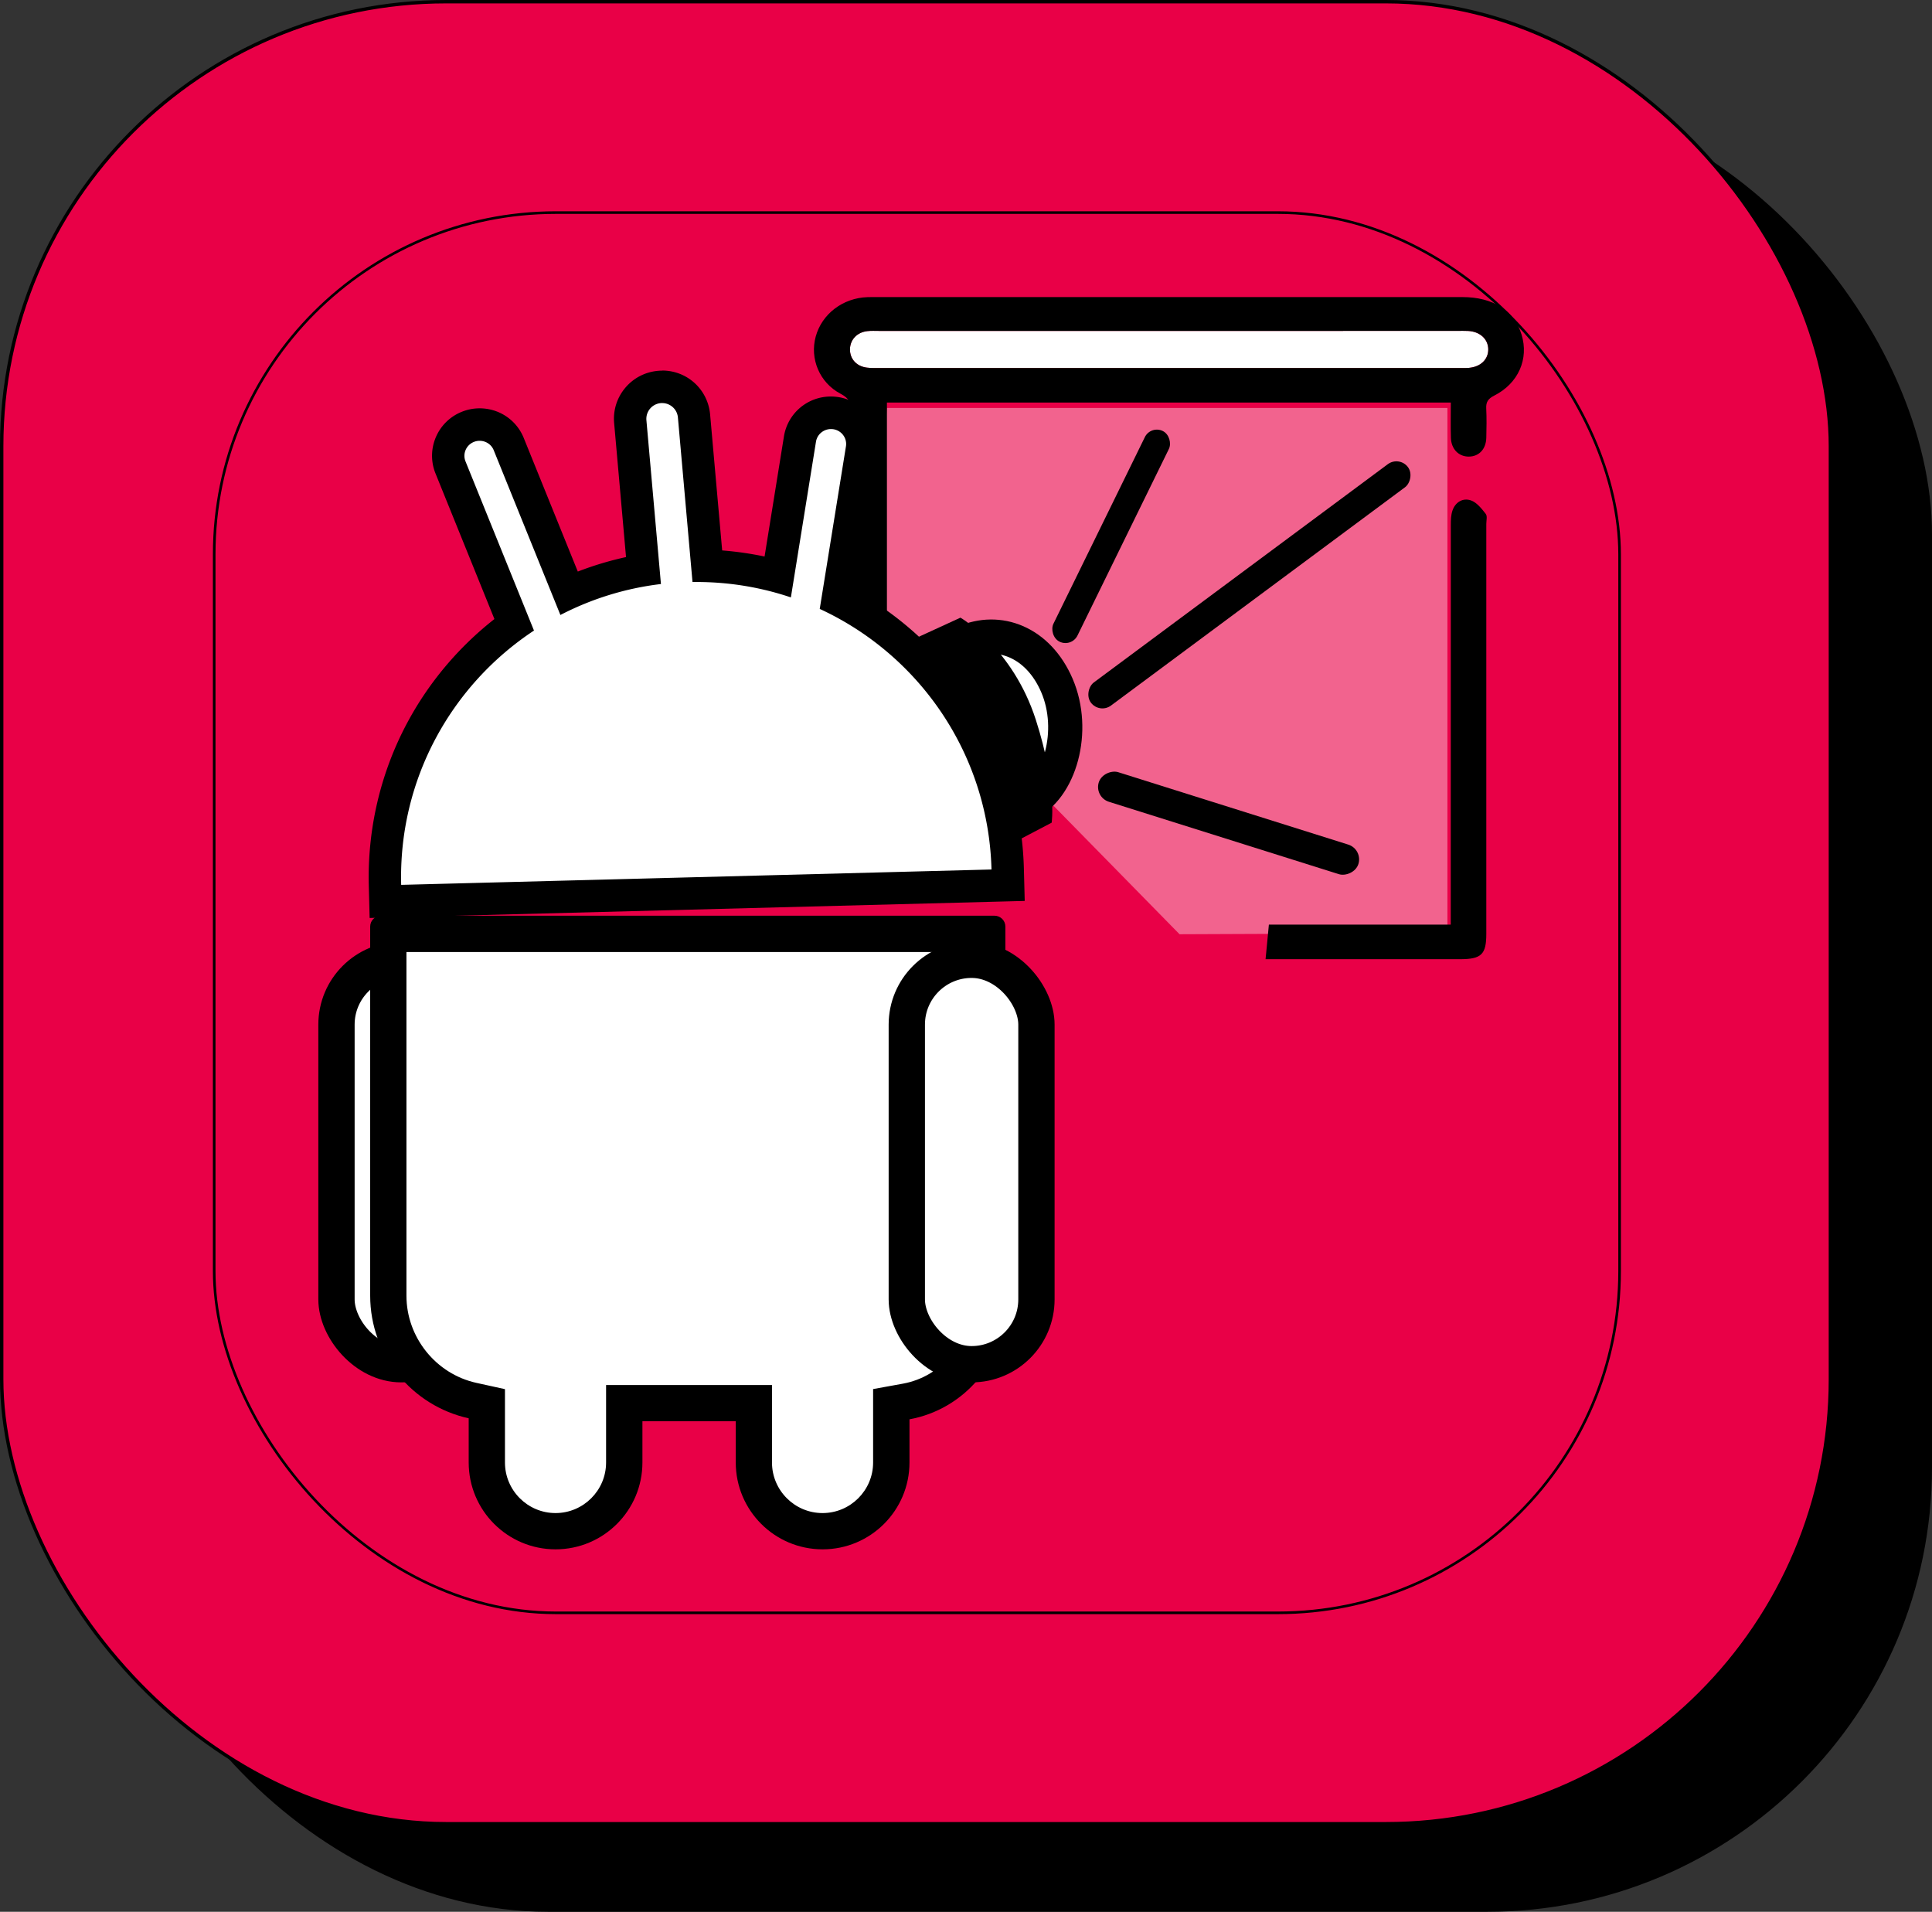
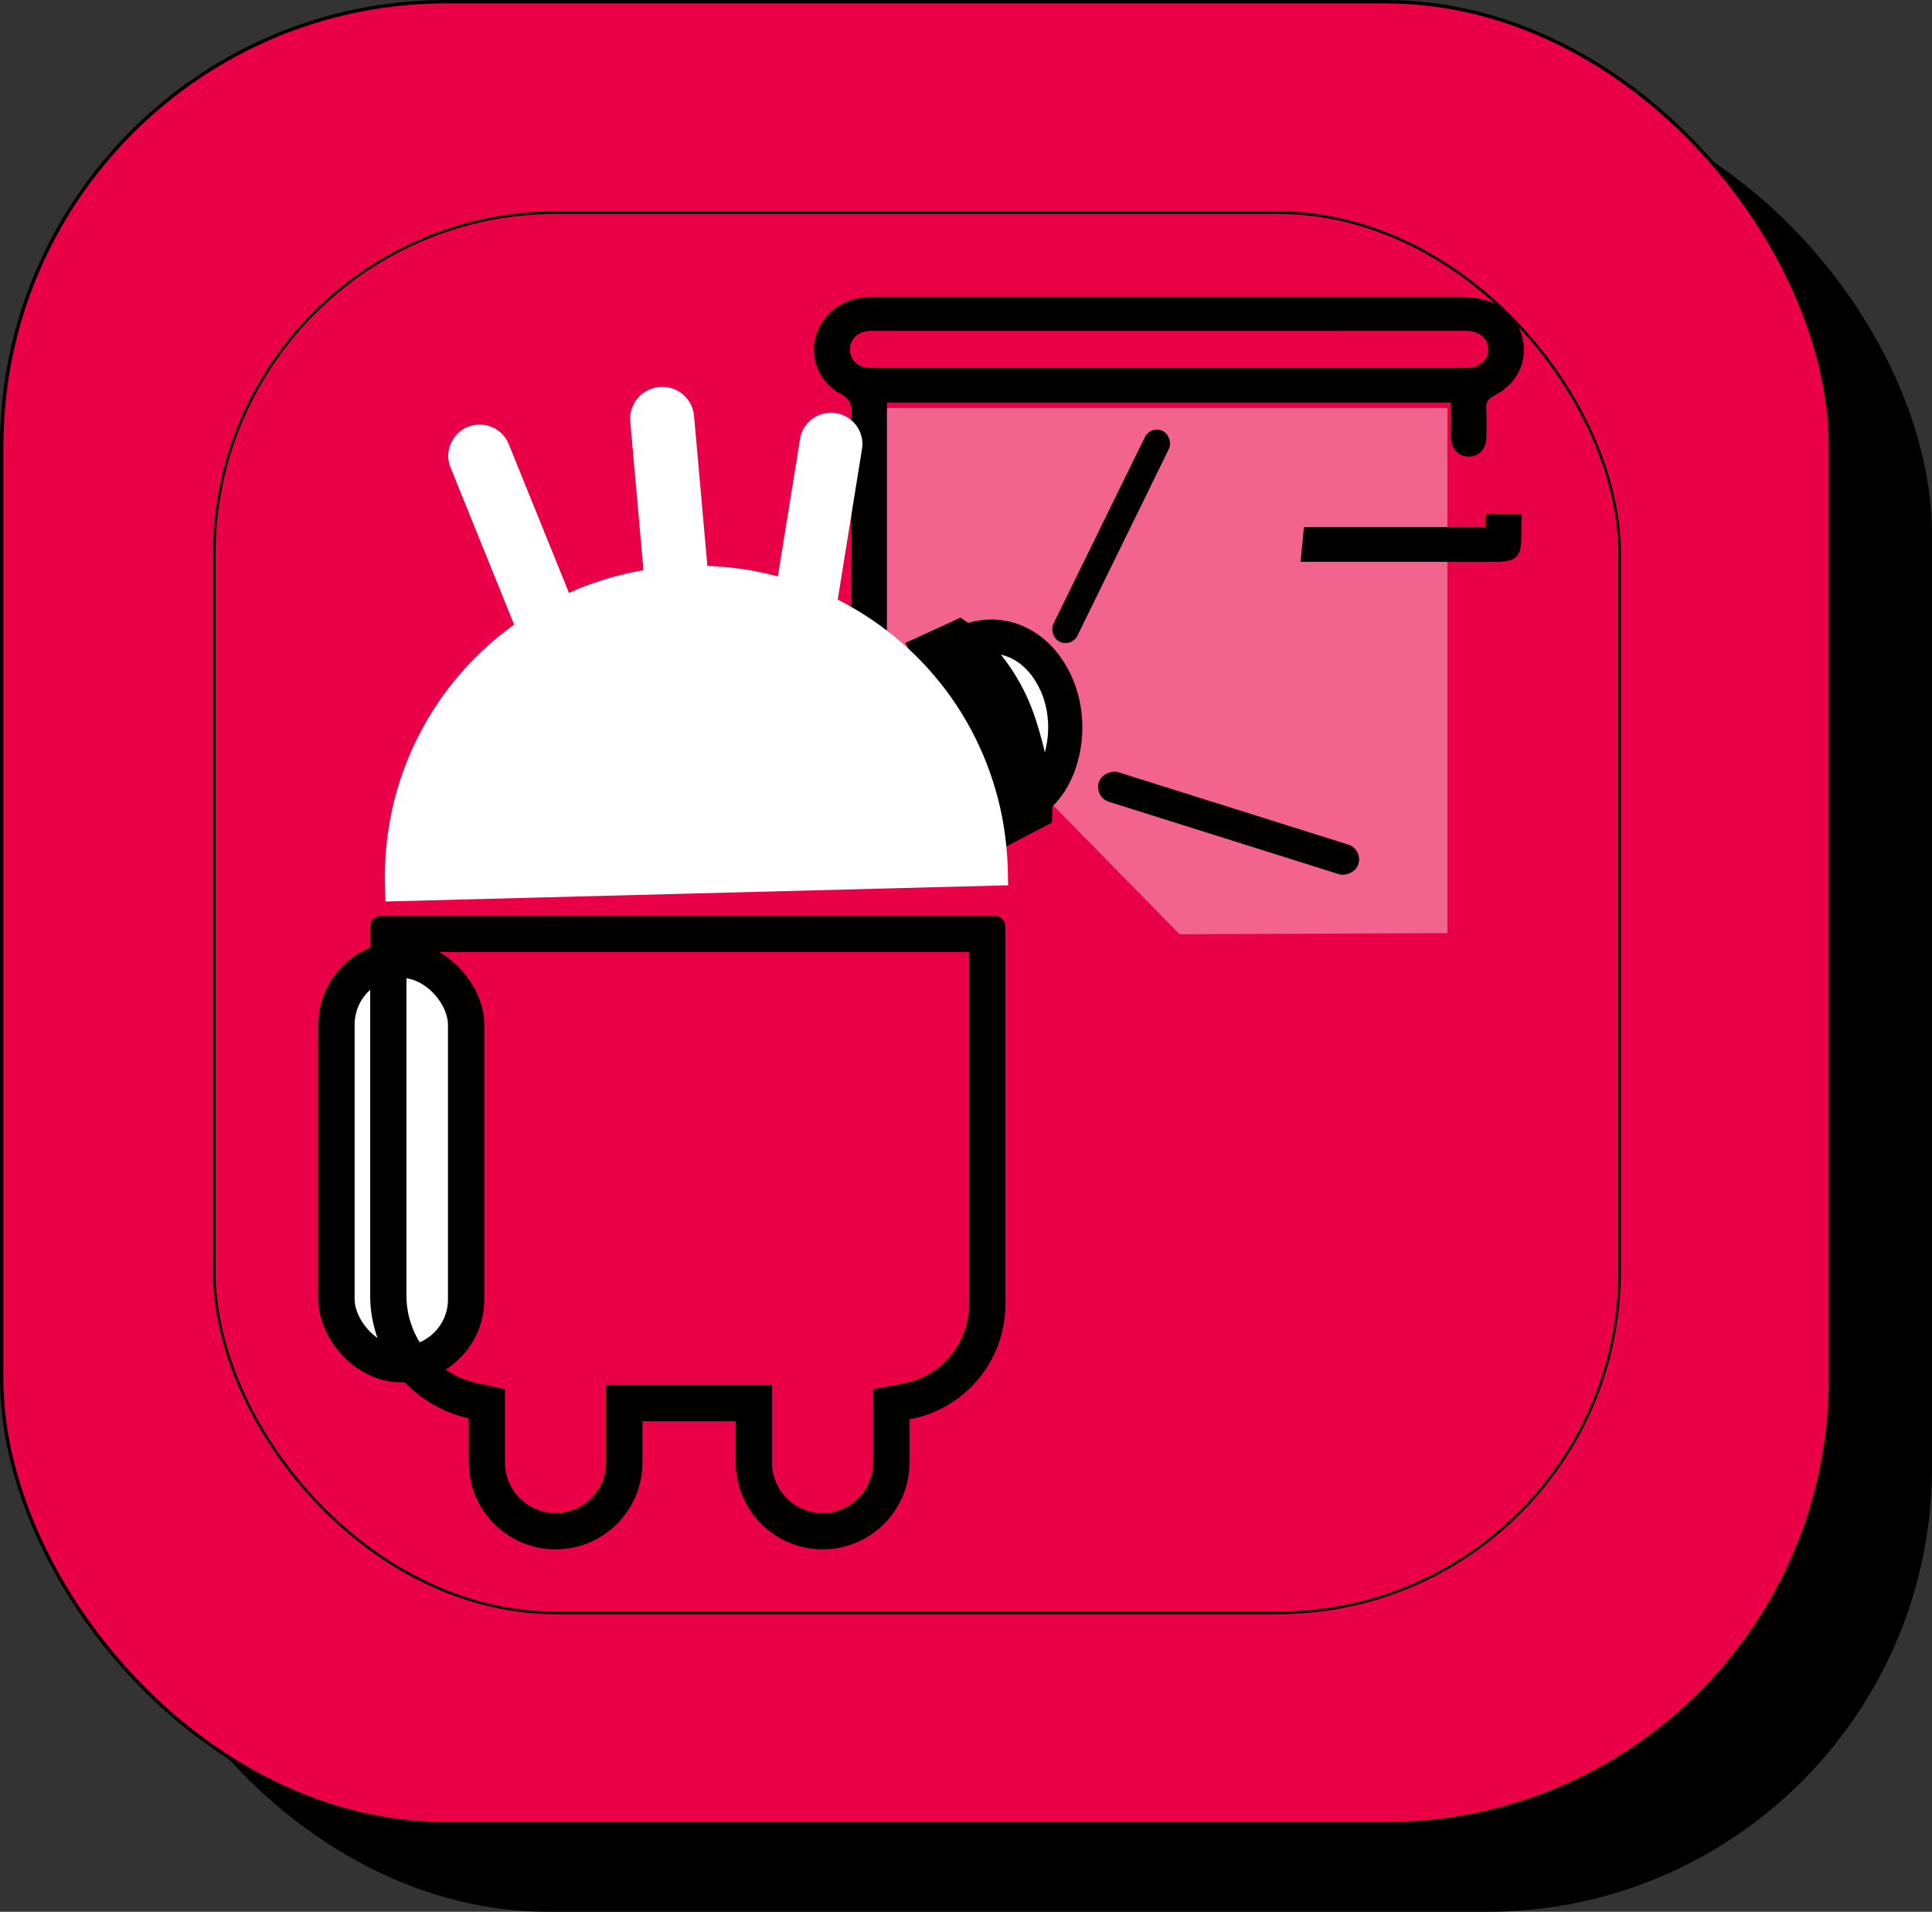
<svg xmlns="http://www.w3.org/2000/svg" xmlns:xlink="http://www.w3.org/1999/xlink" viewBox="0 0 570.5 564.5">
  <rect x="0" y="0" width="570.5" height="564.5" fill="#333333" stroke="none" />
  <defs>
    <radialGradient id="a" cx="686.46" cy="72.72" r=".5" fx="686.46" fy="72.72" gradientUnits="userSpaceOnUse">
      <stop offset=".09" stop-color="#ec2aff" />
      <stop offset=".81" stop-color="#e90047" />
    </radialGradient>
    <radialGradient xlink:href="#a" id="b" cx="590.42" cy="118.27" r=".38" fx="590.42" fy="118.27" />
  </defs>
  <g>
    <rect width="540" height="538" x="30.5" y="26.5" rx="131.29" ry="131.29" />
    <rect width="540" height="538" x=".5" y=".5" fill="url(#a)" stroke="#000" stroke-miterlimit="10" rx="131.29" ry="131.29" />
    <rect width="415" height="413.46" x="63.25" y="62.77" fill="url(#b)" stroke="#000" stroke-miterlimit="10" stroke-width=".77" rx="100.9" ry="100.9" />
    <g>
      <g>
-         <path fill="#fff" d="M396.58 97.71H259.61c-1.17 0-2.35-.07-3.5.06-3.05.34-5.1 2.54-5.13 5.37-.03 2.86 1.94 5.05 5.03 5.42 1.38.16 2.8.11 4.2.11h170.03c1.17 0 2.34.04 3.5-.05 3.48-.28 5.79-2.54 5.72-5.55-.07-3-2.48-5.17-5.96-5.35-1.05-.05-2.1-.02-3.15-.02h-33.76Z" />
        <path fill="#fff" d="M261.91 120.46h165.5v155.07l-79.1.33-92.26-94.05" opacity=".39" />
        <g>
-           <path d="M438.73 151.74c-1.22-1.54-2.64-3.39-4.4-3.99-2.42-.82-4.61.57-5.43 3-.45 1.33-.49 2.83-.49 4.25-.02 38.03-.02 76.06-.02 114.09v3.93h-53.7c-.32 3.4-.65 6.81-.98 10.21h57.39c6.34 0 7.79-1.4 7.79-7.47V154.69c0-1 .35-2.28-.16-2.93ZM428.4 118.86H261.9V202.37c-.05 4.55-1.81 6.76-5.33 6.7-3.45-.06-5.17-2.29-5.17-6.88-.01-26.83-.04-53.66.04-80.49 0-2.58-.64-4.08-3.22-5.43-6.27-3.29-9.13-10.4-7.35-16.88 1.83-6.69 8-11.4 15.27-11.65.93-.03 1.87-.02 2.8-.02h172.89c9.04 0 15.27 3.97 17.47 11.07 2.21 7.16-.92 14.41-8.07 18.02-1.85.93-2.46 1.94-2.36 3.81.14 2.88.09 5.76.02 8.65-.08 3.35-2.16 5.53-5.16 5.55-2.96.02-5.18-2.18-5.29-5.5-.11-3.42-.03-6.84-.03-10.47Zm-31.81-21.15H259.62c-1.17 0-2.35-.07-3.5.06-3.05.34-5.1 2.54-5.13 5.37-.03 2.86 1.94 5.05 5.03 5.42 1.38.16 2.8.11 4.2.11h170.03c1.17 0 2.34.04 3.5-.05 3.48-.28 5.79-2.54 5.72-5.55-.07-3-2.48-5.17-5.96-5.35-1.05-.05-2.1-.02-3.15-.02H396.6Z" />
+           <path d="M438.73 151.74v3.93h-53.7c-.32 3.4-.65 6.81-.98 10.21h57.39c6.34 0 7.79-1.4 7.79-7.47V154.69c0-1 .35-2.28-.16-2.93ZM428.4 118.86H261.9V202.37c-.05 4.55-1.81 6.76-5.33 6.7-3.45-.06-5.17-2.29-5.17-6.88-.01-26.83-.04-53.66.04-80.49 0-2.58-.64-4.08-3.22-5.43-6.27-3.29-9.13-10.4-7.35-16.88 1.83-6.69 8-11.4 15.27-11.65.93-.03 1.87-.02 2.8-.02h172.89c9.04 0 15.27 3.97 17.47 11.07 2.21 7.16-.92 14.41-8.07 18.02-1.85.93-2.46 1.94-2.36 3.81.14 2.88.09 5.76.02 8.65-.08 3.35-2.16 5.53-5.16 5.55-2.96.02-5.18-2.18-5.29-5.5-.11-3.42-.03-6.84-.03-10.47Zm-31.81-21.15H259.62c-1.17 0-2.35-.07-3.5.06-3.05.34-5.1 2.54-5.13 5.37-.03 2.86 1.94 5.05 5.03 5.42 1.38.16 2.8.11 4.2.11h170.03c1.17 0 2.34.04 3.5-.05 3.48-.28 5.79-2.54 5.72-5.55-.07-3-2.48-5.17-5.96-5.35-1.05-.05-2.1-.02-3.15-.02H396.6Z" />
        </g>
-         <rect width="8.5" height="116.62" x="364.7" y="114.38" rx="4.25" ry="4.25" transform="rotate(53.41 368.939 172.682)" />
        <rect width="7.91" height="69.27" x="324.16" y="123.73" rx="3.95" ry="3.95" transform="rotate(26.1 328.111 158.367)" />
        <rect width="9.16" height="80.37" x="358.2" y="202.88" rx="4.58" ry="4.58" transform="rotate(107.47 362.783 243.069)" />
      </g>
      <rect width="38.28" height="119.42" x="99.36" y="283.4" fill="#fff" stroke="#000" stroke-miterlimit="10" stroke-width="10.72" rx="19.14" ry="19.14" />
      <g>
-         <path fill="#fff" d="M242.89 452.12c-11.19 0-20.29-9.1-20.29-20.29v-17.52h-38.28v17.52c0 11.19-9.1 20.29-20.29 20.29s-20.29-9.1-20.29-20.29v-17.35l-4.21-.92c-14.42-3.17-24.88-16.2-24.88-30.98V275.74h176.84V385.1c0 14.11-10.06 26.19-23.93 28.71l-4.4.8v17.21c0 11.19-9.1 20.29-20.29 20.29Z" />
        <path d="M286.15 281.11v104.01c0 11.52-8.21 21.38-19.53 23.44l-8.8 1.6v21.68c0 8.23-6.7 14.93-14.93 14.93s-14.93-6.7-14.93-14.93v-22.88h-48.99v22.88c0 8.23-6.7 14.93-14.93 14.93s-14.93-6.7-14.93-14.93v-21.66l-8.42-1.85c-11.98-2.63-20.67-13.46-20.67-25.74V281.11h166.12m7.51-10.72H112.52c-1.77 0-3.21 1.44-3.21 3.21v108.98c0 17.73 12.45 32.55 29.09 36.21v13.04c0 14.16 11.48 25.65 25.65 25.65 14.16 0 25.65-11.48 25.65-25.65v-12.17h27.56v12.17c0 14.16 11.48 25.65 25.65 25.65 14.16 0 25.65-11.48 25.65-25.65v-12.74c16.11-2.94 28.32-17.03 28.32-33.98V273.6c0-1.77-1.44-3.21-3.21-3.21Z" />
      </g>
-       <rect width="38.28" height="119.42" x="267.77" y="283.4" fill="#fff" stroke="#000" stroke-miterlimit="10" stroke-width="10.72" rx="19.14" ry="19.14" />
      <g>
        <path fill="#fff" stroke="#000" stroke-miterlimit="10" stroke-width="10.09" d="M284.82 189.68c-.08.03-.15.07-.22.11l18.19 47.71c.08-.03.15-.06.23-.09 10.01-4.46 14.81-21.67 9.08-35-5.56-12.93-17.26-17.19-27.27-12.73Z" />
        <path d="m267.33 189.85 16.28-7.47s15.41 8.88 22.26 30.16c6.27 19.45 4.68 30.37 4.68 30.37l-16.21 8.5-22.46-53.3-4.56-8.26" />
      </g>
      <g>
        <path fill="#fff" d="M113.69 261.41c-.8-30.65 13.39-59.13 38.13-76.97l-18.78-46.4c-.92-2.28-.9-4.78.07-7.04a9.225 9.225 0 0 1 5.1-4.96c1.1-.44 2.25-.66 3.43-.66 3.8 0 7.17 2.26 8.59 5.77l17.78 43.92a91.14 91.14 0 0 1 22-6.69l-3.89-43.85c-.22-2.51.55-4.96 2.17-6.9s3.9-3.12 6.41-3.35c.28-.03.56-.04.84-.04 4.93 0 8.97 3.7 9.41 8.61l3.93 44.26c7.08.24 14.06 1.28 20.82 3.11l6.54-40.56c.73-4.5 4.57-7.76 9.15-7.76.48 0 .96.04 1.44.11 2.46.38 4.62 1.7 6.07 3.7a9.096 9.096 0 0 1 1.64 6.85l-7.17 44.49c30.19 15.35 49.32 45.52 50.21 79.57l.12 4.78-183.89 4.79-.12-4.78Z" />
-         <path d="M195.54 119.02c2.39 0 4.43 1.83 4.64 4.25l4.31 48.58h1.19c9.73 0 19.1 1.59 27.86 4.55l7.41-45.97c.35-2.18 2.26-3.74 4.43-3.74.23 0 .47.02.7.05 2.44.38 4.11 2.65 3.72 5.06l-7.74 48c29.21 13.46 49.82 42.62 50.72 76.94l-174.32 4.54c-.81-31.24 14.92-59.06 39.22-75.09l-20.22-49.95c-.92-2.27.2-4.85 2.5-5.76.55-.22 1.11-.32 1.67-.32 1.78 0 3.46 1.05 4.16 2.78l19.69 48.65a86.615 86.615 0 0 1 29.69-9.14l-4.29-48.36a4.664 4.664 0 0 1 4.23-5.06c.14-.01.28-.02.42-.02m0-9.57c-.42 0-.84.02-1.26.06-3.79.34-7.22 2.13-9.66 5.04-2.44 2.92-3.6 6.61-3.26 10.39l3.51 39.56a96.443 96.443 0 0 0-14.24 4.28l-15.96-39.44c-2.15-5.32-7.27-8.76-13.02-8.76-1.78 0-3.53.33-5.19.99a13.933 13.933 0 0 0-7.74 7.52 13.886 13.886 0 0 0-.11 10.72l17.4 42.99c-10.6 8.31-19.43 18.8-25.78 30.7-7.84 14.68-11.75 31.28-11.32 48.01l.25 9.56 9.56-.25 174.32-4.54 9.56-.25-.25-9.56c-.48-18.4-6.14-36.17-16.37-51.38a96.96 96.96 0 0 0-33.36-30.67l6.63-41.12c.59-3.69-.29-7.39-2.49-10.42a13.961 13.961 0 0 0-9.21-5.62c-.72-.11-1.45-.17-2.17-.17-6.94 0-12.77 4.96-13.88 11.78l-5.72 35.47a97.29 97.29 0 0 0-12.52-1.8l-3.56-40.14c-.66-7.4-6.75-12.98-14.17-12.98Z" />
      </g>
    </g>
  </g>
</svg>